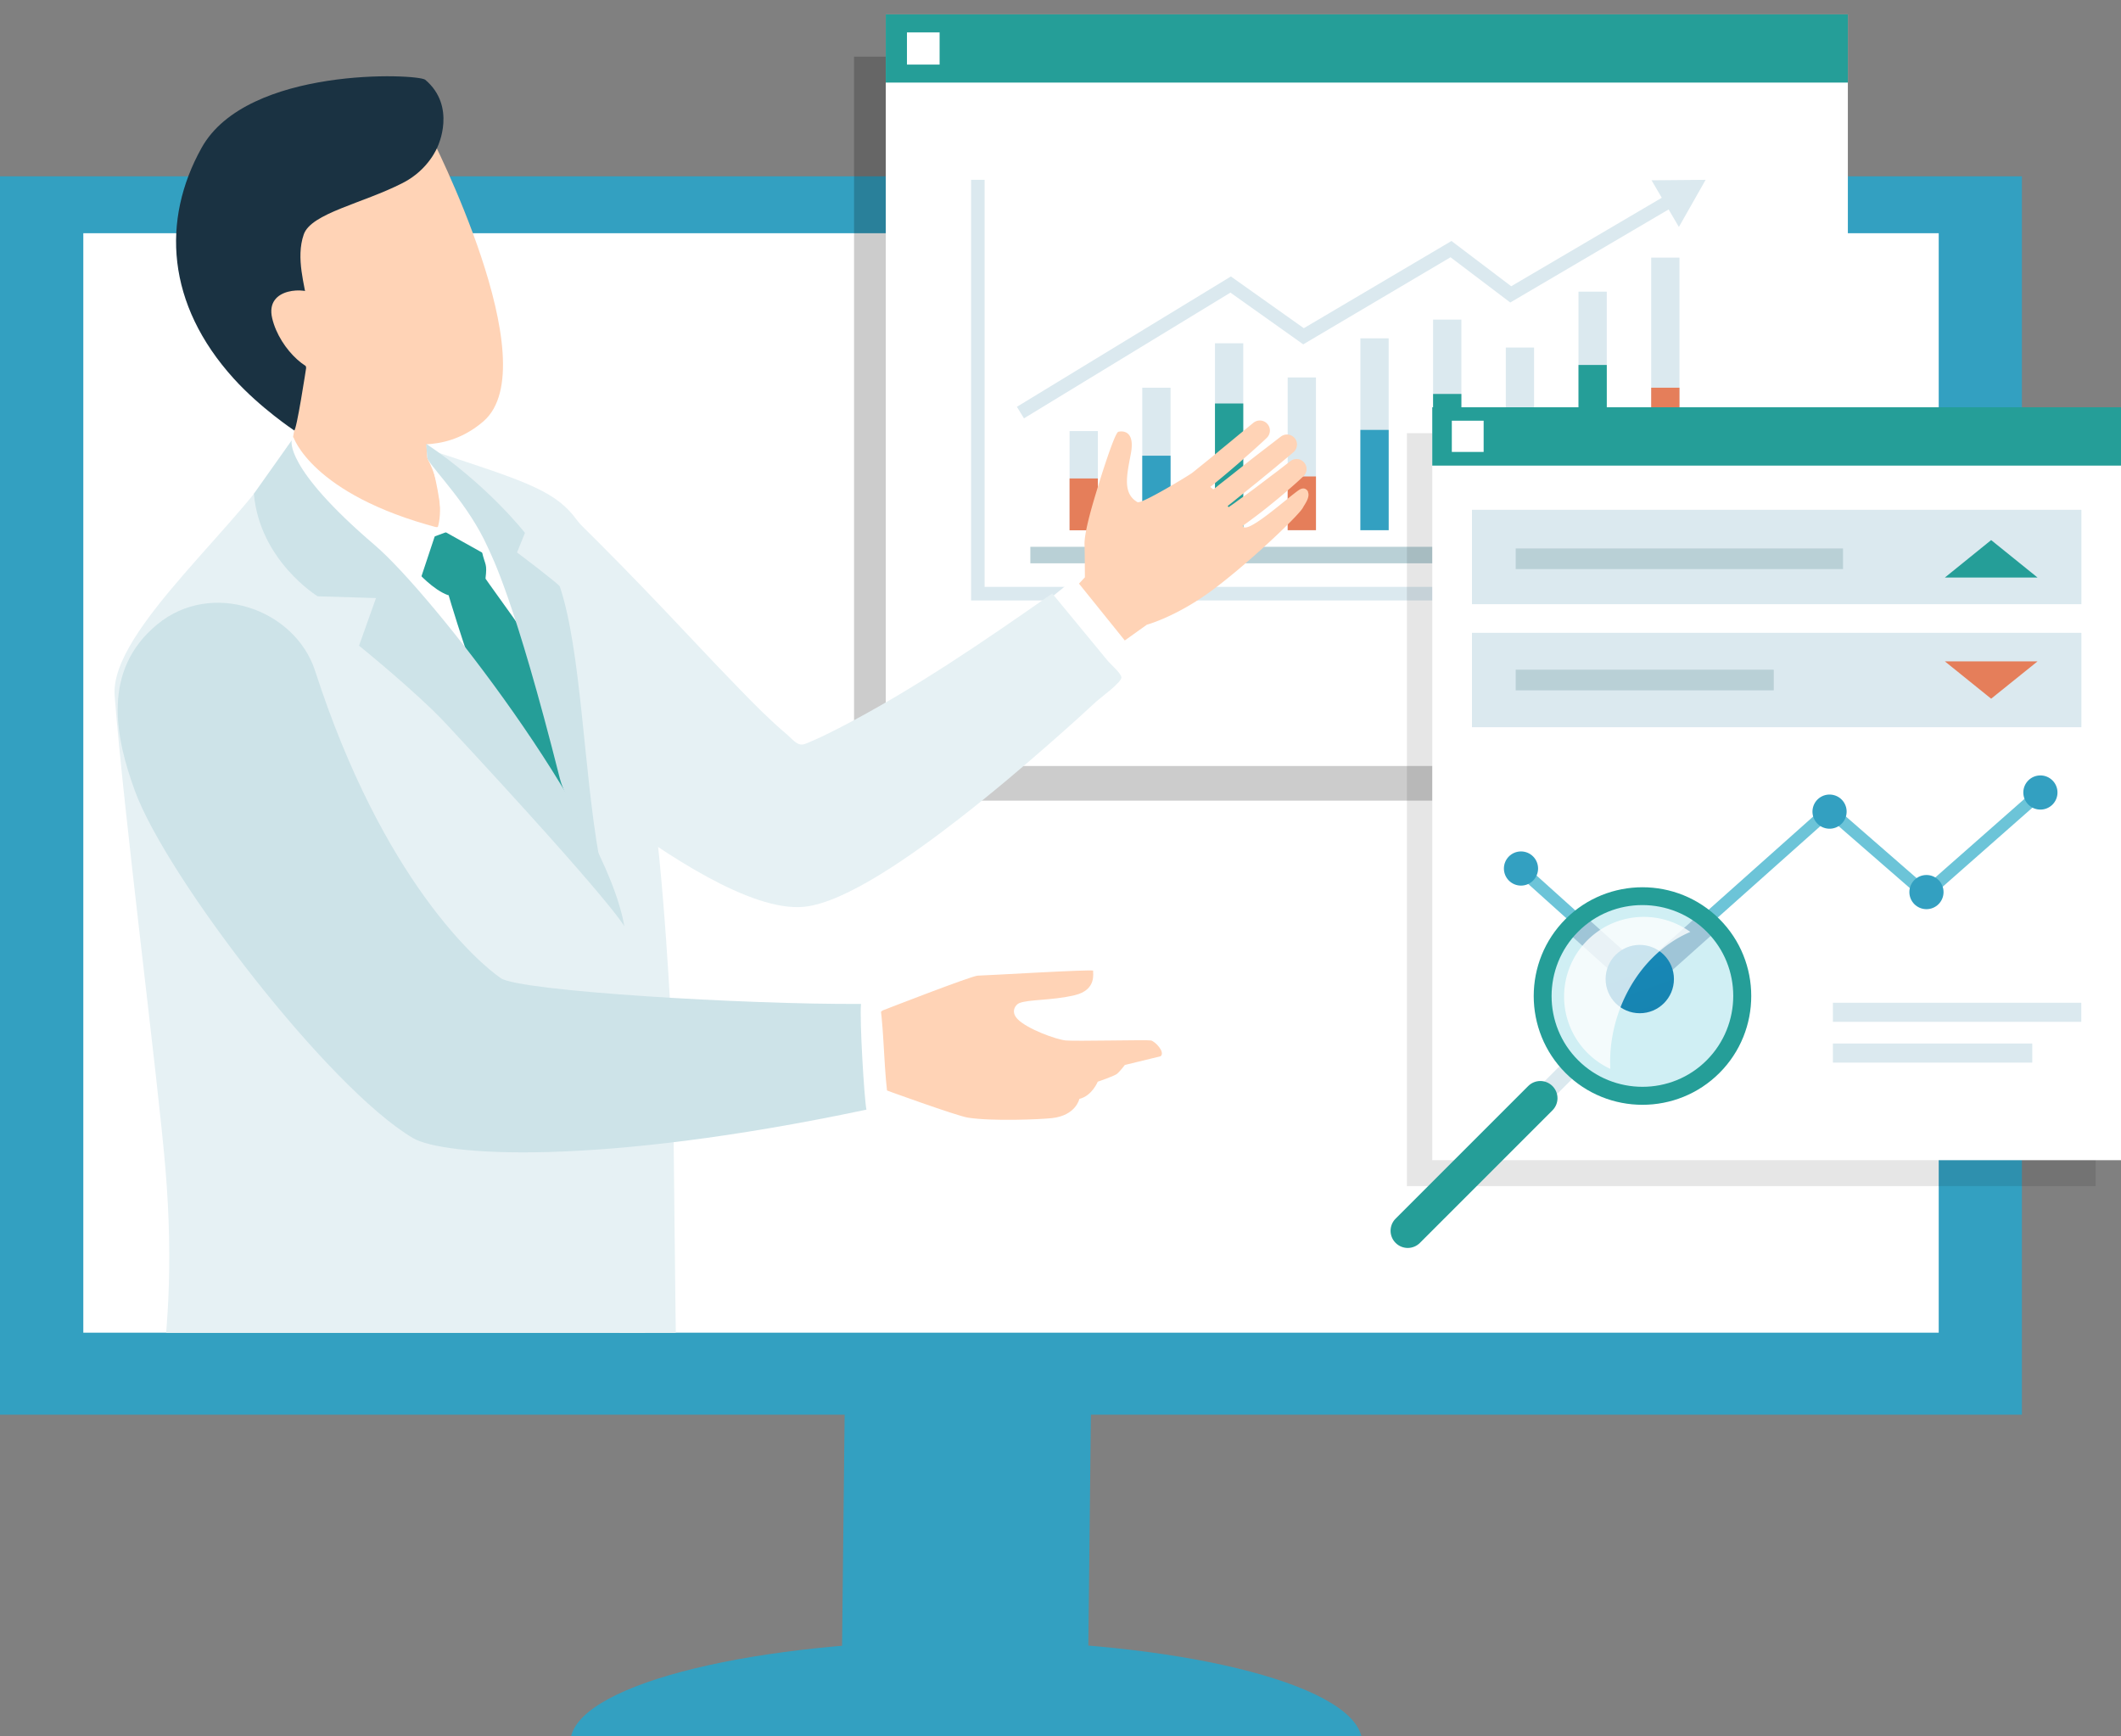
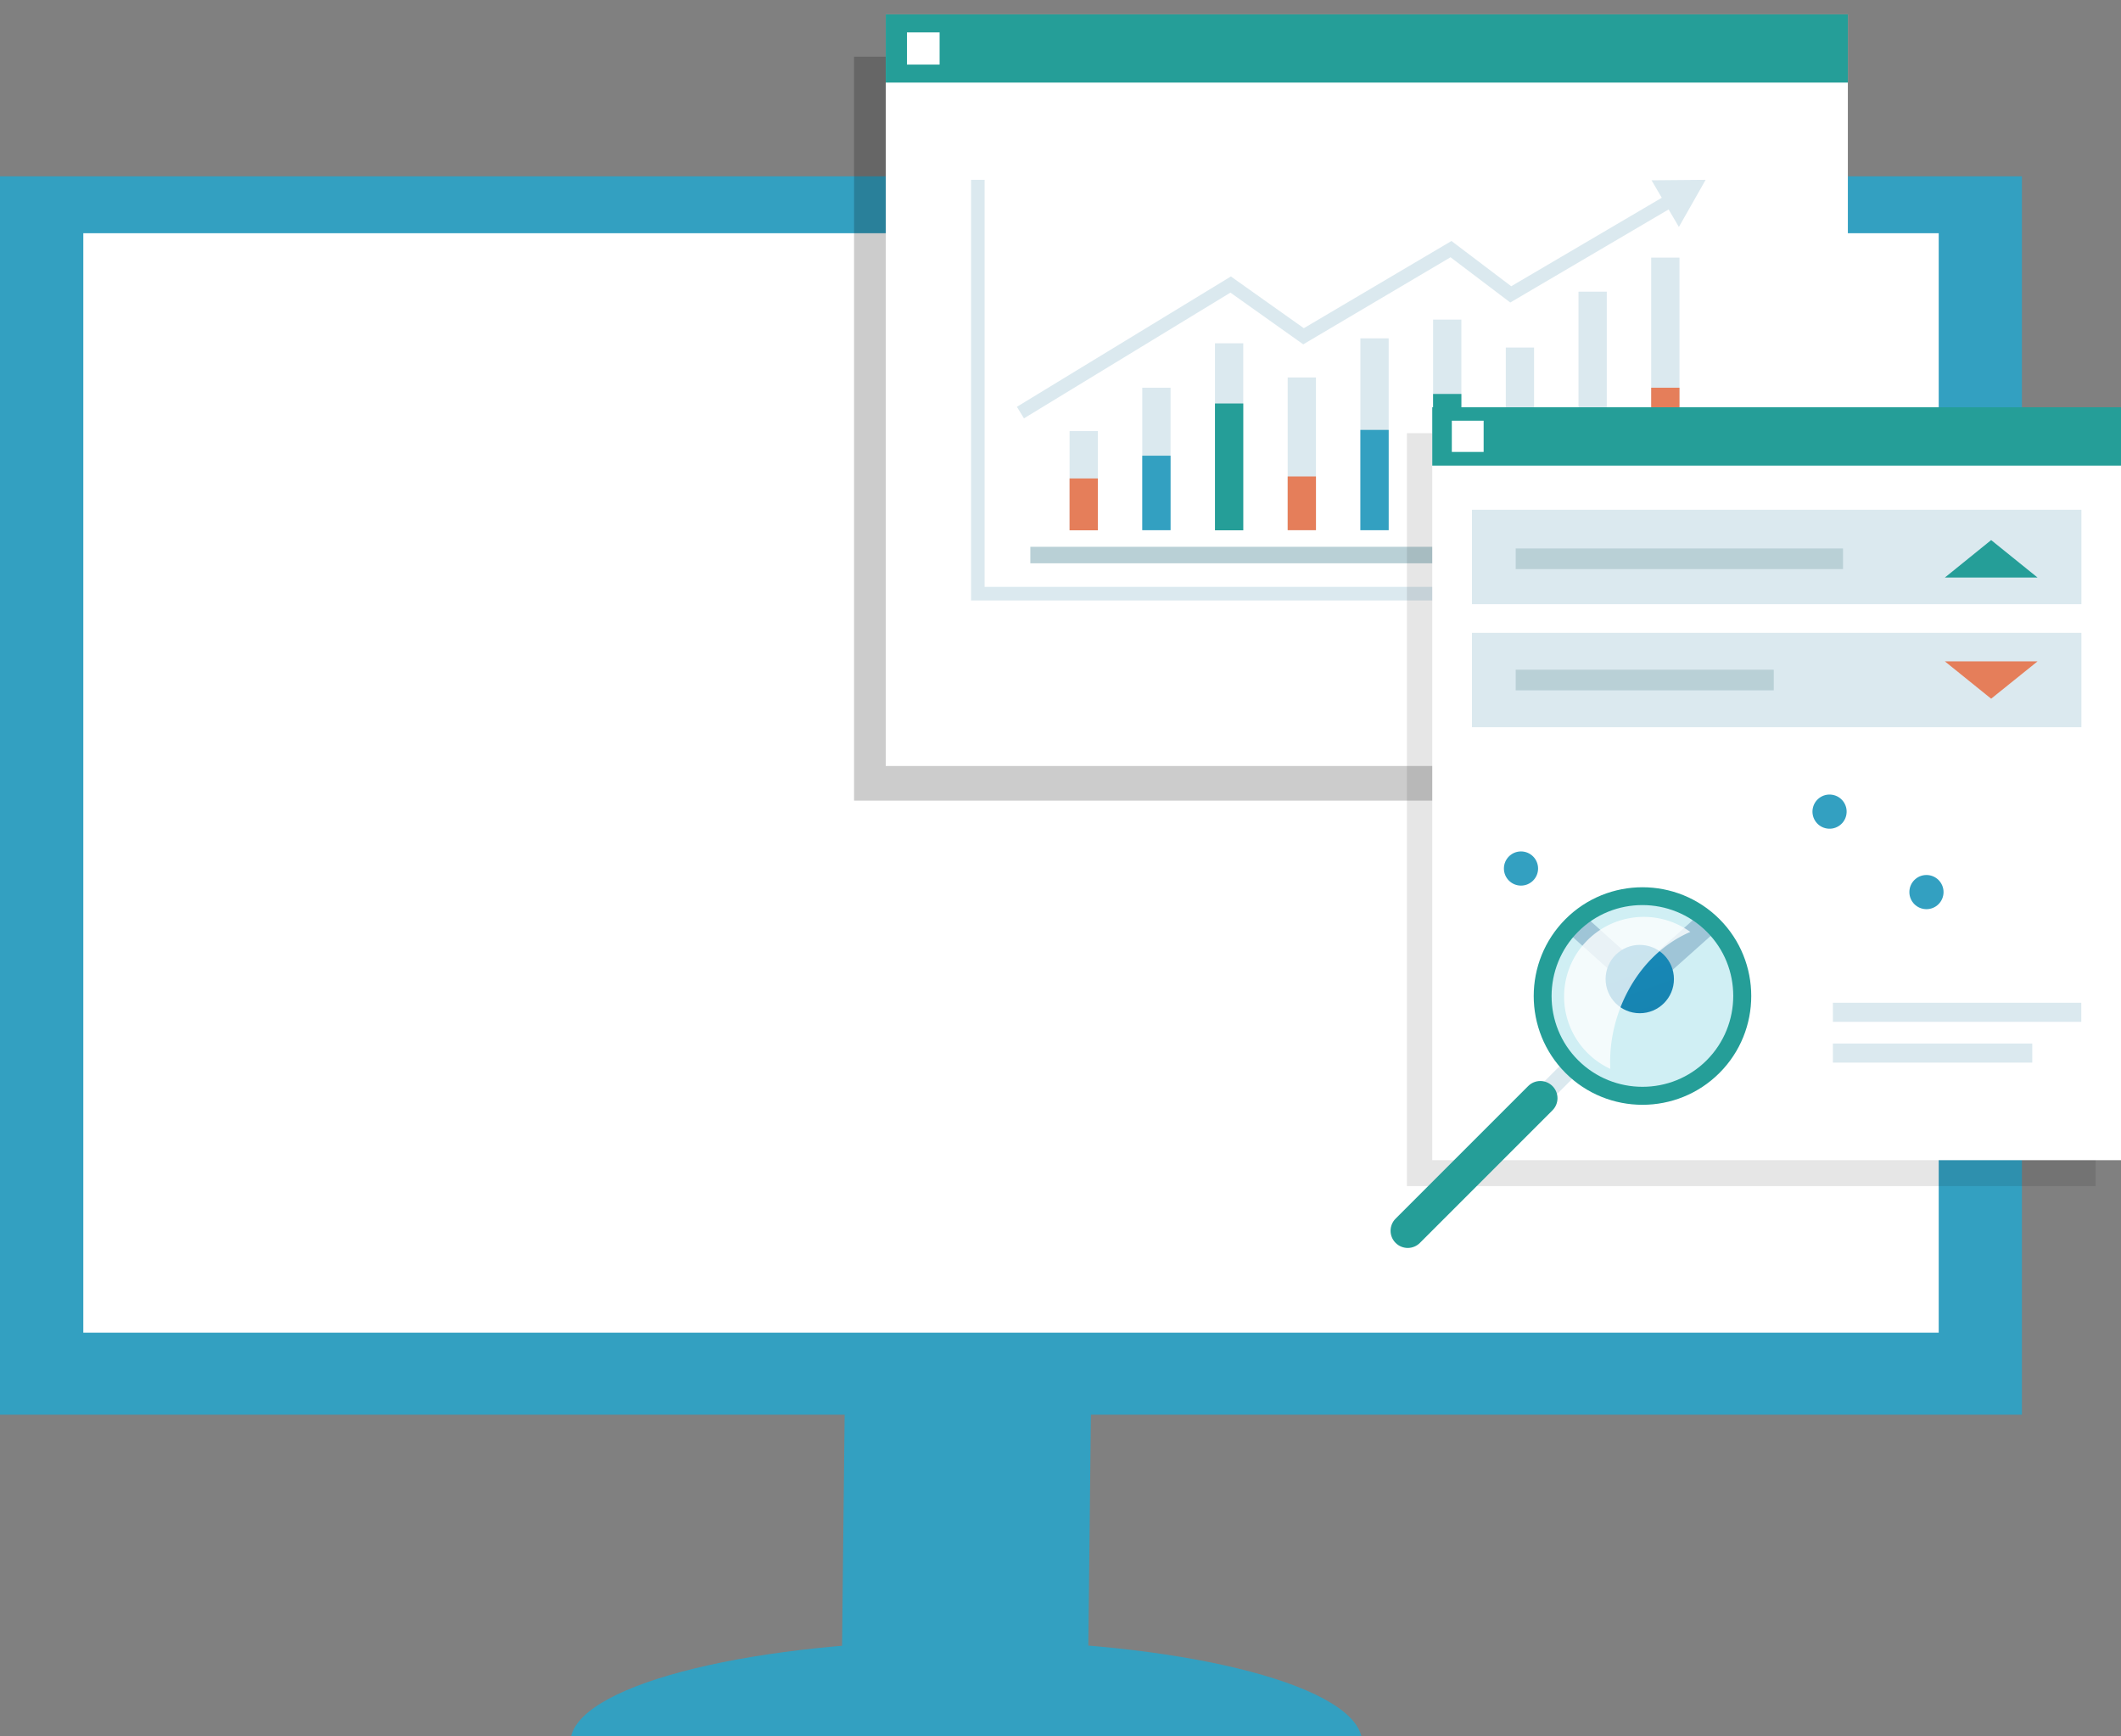
<svg xmlns="http://www.w3.org/2000/svg" id="_レイヤー_2" viewBox="0 0 180 147.32">
  <rect x="0" y="0" width="180" height="147.32" fill="#808080" stroke="none" />
  <defs>
    <linearGradient id="linear-gradient" x1="133.3" y1="66.52" x2="142.2" y2="91.67" gradientUnits="userSpaceOnUse">
      <stop offset=".06" stop-color="#1991c5" />
      <stop offset="1" stop-color="#1680ab" />
    </linearGradient>
    <clipPath id="clippath">
-       <path stroke-width="0" fill="none" d="M4.53 0h109.83v113.1H4.53z" />
-     </clipPath>
+       </clipPath>
    <style>.cls-11,.cls-12,.cls-13,.cls-14,.cls-15,.cls-16,.cls-17,.cls-18,.cls-7,.cls-9{stroke-width:0}.cls-15{fill:#fff}.cls-7{fill:#259e98}.cls-9{fill:#33a0c1}.cls-11{fill:#dbe9ef}.cls-12{fill:#cde3e8}.cls-13{fill:#b9d0d6}.cls-14{fill:#9fc5d7}.cls-16{fill:#e57e5a}.cls-17{fill:#ffd3b6}.cls-18{fill:#e6f1f4}</style>
  </defs>
  <g id="_レイヤー_1-2">
    <path class="cls-9" d="M0 14.96h171.59v105.09H0zm92.32 128.47h-20.9l.26-23.38h20.9l-.26 23.38z" />
    <path class="cls-9" d="M115.53 147.32c-1.11-4.52-15.7-8.1-33.53-8.1s-32.42 3.58-33.53 8.1h67.06z" />
    <path class="cls-15" d="M7.07 19.79h157.46v93.3H7.07z" />
    <path opacity=".2" stroke-width="0" d="M72.48 4.81h81.65v63.13H72.48z" />
    <path class="cls-15" d="M75.17 1.22h81.65V65H75.17z" />
    <path class="cls-7" d="M75.17 1.22h81.65v5.79H75.17z" />
    <path class="cls-15" d="M76.97 2.75h2.77v2.73h-2.77z" />
    <path class="cls-11" d="M90.77 36.58h2.4v8.41h-2.4z" />
    <path class="cls-16" d="M90.77 40.6h2.4V45h-2.4z" />
    <path class="cls-11" d="M96.94 32.9h2.4v12.09h-2.4z" />
    <path class="cls-9" d="M96.94 38.67h2.4v6.32h-2.4z" />
    <path class="cls-11" d="M103.11 29.13h2.4v15.86h-2.4z" />
    <path class="cls-7" d="M103.11 34.24h2.4V45h-2.4z" />
    <path class="cls-11" d="M109.28 32.03h2.4V45h-2.4z" />
    <path class="cls-16" d="M109.28 40.43h2.4v4.56h-2.4z" />
    <path class="cls-11" d="M115.45 28.71h2.4V45h-2.4z" />
    <path class="cls-9" d="M115.45 36.48h2.4v8.51h-2.4z" />
    <path class="cls-11" d="M121.62 27.12h2.4v17.87h-2.4z" />
    <path class="cls-7" d="M121.62 33.43h2.4v11.56h-2.4z" />
    <path class="cls-11" d="M127.79 29.49h2.4V45h-2.4z" />
    <path class="cls-16" d="M127.79 38.64h2.4v6.35h-2.4z" />
    <path class="cls-11" d="M133.96 24.75h2.4v20.24h-2.4z" />
-     <path class="cls-7" d="M133.96 30.97h2.4v14.02h-2.4z" />
    <path class="cls-11" d="M140.13 21.86h2.4v23.13h-2.4z" />
    <path class="cls-16" d="M140.13 32.9h2.4v12.09h-2.4z" />
    <path class="cls-13" d="M87.44 46.4h58.43v1.4H87.44z" />
    <path class="cls-11" d="M86.9 35.5l-.6-.98 18.16-11.06 6.19 4.39 12.53-7.4 5.07 3.84 13.36-7.85.58.99-14.02 8.24-5.07-3.84-12.5 7.39-6.18-4.39L86.9 35.5z" />
    <path class="cls-11" d="M142.48 19.26l2.27-4-4.59.04 2.32 3.96zm6.53 31.69h-66.6V15.26h1.15V49.8h65.45v1.15z" />
    <g clip-path="url(#clippath)">
      <path class="cls-17" d="M111.02 41.74c-.17-.33-.47-.37-.78-.16-.88.57-4.52 3.91-4.77 3.04l.12-.09c.34-.24.66-.48.98-.72.32-.24.63-.48.93-.72.3-.24.58-.47.85-.69.27-.22.52-.43.75-.63.46-.4.84-.73 1.1-.97l.41-.38c.32-.3.37-.79.09-1.14a.846.846 0 00-1.19-.15h-.01s-.15.13-.43.34c-.27.21-.66.52-1.14.87-.47.36-1.02.78-1.61 1.22-.3.22-.6.45-.92.67-.16.11-.32.23-.47.34-.16.12-.32.23-.48.34l-.19.13c-.02-.03-.04-.07-.07-.1l.03-.03.23-.18.46-.37c.61-.49 1.22-.99 1.8-1.45.57-.47 1.1-.9 1.56-1.28.45-.38.83-.69 1.09-.91.26-.22.41-.35.41-.35.34-.29.4-.8.13-1.16a.857.857 0 00-1.19-.17s-.16.12-.43.33c-.27.21-.66.51-1.13.87-.47.36-1.01.78-1.59 1.24-.58.46-1.19.95-1.81 1.43-.15.12-.31.24-.46.37l-.23.18-.09.07c-.09-.07-.17-.14-.26-.21.02-.01.03-.03.05-.04.15-.11.28-.23.42-.34.56-.46 1.11-.92 1.62-1.36.26-.22.5-.43.73-.64.23-.2.45-.4.65-.57.4-.36.73-.66.96-.87.23-.21.36-.34.36-.34.32-.3.37-.81.08-1.16a.856.856 0 00-1.2-.13s-.14.11-.38.31-.59.48-1 .82c-.41.34-.89.74-1.41 1.16-.51.43-1.06.88-1.61 1.32-.14.11-.27.22-.41.33-.13.11-.26.21-.4.32-.27.21-4.31 2.67-4.64 2.48-1.26-.74-.92-2.22-.56-4.11.38-2-.73-1.94-1.06-1.86-.33.08-1.63 4.31-1.82 4.94-.19.64-1.1 3.52-1.05 4.65.02.58.03 2.76.03 2.76l-1.64 1.75 4.56 3.94 2.34-1.67s2.31-.62 5.18-2.66c2.98-2.12 7.77-6.63 8.08-7.3.1-.21.63-.87.4-1.32z" />
      <path class="cls-15" d="M86.88 52.59l4.33-3.51 4.81 5.97-6.07 5.35-3.07-7.81z" />
      <path class="cls-18" d="M89.3 50.36c-5.82 4.07-11.77 8.16-18.09 11.42-.78.4-1.58.8-2.39 1.14-.36.15-.68.35-1.02.22-.34-.12-.74-.58-1.01-.81-1.41-1.19-2.71-2.5-3.99-3.82-2.81-2.88-5.53-5.85-8.33-8.74-2.36-2.45-4.77-4.85-7.2-7.24-3.48 4.3-6.96 8.6-10.45 12.9l-1.5 1.86c5.61 3.73 11.01 7.74 16.44 11.72 4.64 3.4 11.93 8.37 16.46 7.94 3.55-.34 9.32-4.48 13.17-7.47 2.77-2.15 5.45-4.42 8.09-6.74 1.21-1.06 2.4-2.14 3.58-3.23.34-.31 2.13-1.61 2.11-2.03-.02-.34-.93-1.13-1.14-1.38l-1.97-2.39c-.92-1.12-1.84-2.23-2.76-3.35zM67.31 63.48s-.1 0-.15.01c.05 0 .1 0 .15-.01z" />
      <path class="cls-17" d="M74.89 85.75s7.59-2.96 8.09-2.96 9.83-.56 9.79-.42c-.04.15.35 1.63-1.57 2.08-1.99.47-3.93.34-4.72.68-.24.1-.77.68-.12 1.35.82.84 3.27 1.73 4.09 1.81s6.9-.07 7.23 0 1.23.97.82 1.34l-3.04.74s-.47.63-.72.79c-.32.2-1.58.63-1.58.63s-.48 1.2-1.56 1.46c0 0-.29 1.41-2.33 1.63-.98.11-5.07.28-7.12-.04-.97-.15-7.09-2.38-7.09-2.38s-4.28-4.1-.17-6.7z" />
      <path class="cls-15" d="M15.31 111.32h39.03c-.96-9.34-.45-18.23-.94-27.65-.05-1.04.38-12.7-.12-19.74-.23-3.26-4.68-19.41-6.9-20.72-2.83-1.66-8.77-4.77-12.44-4.74-14.56.11-23.34 16.48-23.34 25.01 0 9.94 3.25 23.99 4.47 31.68.6 3.76.87 8.17.24 16.15z" />
      <path class="cls-18" d="M54.2 80.18c-.18-1.03-2.93-6.19-3.49-7.3-6.43-12.74-25.76-34.64-26.26-35.07C20.93 44.22 9.3 53.42 9.73 59.03c.76 9.91 3.66 32.38 4.31 40.14 1.38 16.6-2 24.2-3.33 36.25 0 0 2.28 5.36 12.19 6.18 4.38.36 30.23.16 30.88-4.71-.17-4.96 2.76-43.44.43-56.71z" />
      <path class="cls-18" d="M53.6 134.78c1.63 3.74 4.88 2.44 4.88 2.44-1.52-10.6-1.02-40.91-1.58-51.46-.05-1.04-.86-16.69-2.33-22.32-.82-3.16-.87-13.51-5.93-19.72-1.77-2.17-4.57-3.04-11.45-5.31 5.92 5.86 10.1 13.63 13.35 33.68.08.49 2.93 58.79 3.05 62.69z" />
      <path class="cls-15" d="M74.72 85.54c-2.59.14-5.6.72-8.51.65-.12.66-.22 1.31-.29 1.98 0 .05-.02.29-.04.47v.18c-.01.57-.01 1.15 0 1.72.04 1.17.16 3.45.33 4.58 2.78-.63 6.26-1.07 9.19-1.76-.36-1.89-.38-5.92-.68-7.82z" />
      <path class="cls-12" d="M73.08 85.19c-9.84.06-28.97-1.09-30.57-2.18-1.85-1.26-9.99-8.22-15.77-26.09-1.71-5.24-8.78-7.74-13.39-3.94-4.77 3.93-3.54 9.63-1.91 14.11 2.66 7.29 16.4 25.22 23.6 29.48 2.56 1.51 15.51 2.45 38.49-2.41-.19-.95-.59-7.66-.46-8.97z" />
      <path class="cls-7" d="M49.72 72.55c-.24-1.42.08-9.54-2.22-13.94-2.17-4.15-6.07-8.97-7.4-11.14-1.05.39-1.69.15-2.78.43 2.63 9.49 5.49 15.84 5.56 16.54.52 1.6 4.91 6.52 6.85 8.11z" />
      <path class="cls-7" d="M40.9 46.8c-.23-.15-2.22-1.81-2.38-1.93-.24.18-2.41.91-2.42.94-.17.43-.15.64-.72 2.7.05.03 1.36 1.54 2.66 2 .12 0 1.31-1.82 3.16-1.4.16-1.35-.02-1.07-.3-2.3z" />
      <path class="cls-17" d="M37.45 44.39c.03-3.04-2.02-9.67-2.99-12.51-1.24-3.65-9.57-4.05-9.14.33.28 2.76-1.21 7.99-1.08 8.13 2.63 2.6 13.19 5.57 13.21 4.06z" />
      <path class="cls-17" d="M25.21 33.02c-5.27-4.59-10.04-12.39-8.43-16.08 1.87-4.28 19.7-5.55 19.7-5.55s10.08 19.57 4.55 24.36c-5.59 4.83-13.26-.5-15.82-2.73z" />
      <path class="cls-15" d="M24.89 37.06s1.52 4.87 12.25 7.71l-1.97 5.93s-10.56-3.9-12.15-9.3l1.87-4.34z" />
      <path d="M19.85 32.14c-5.74-6.33-6.16-13.47-2.74-19.6 3.87-6.94 18.36-6.29 18.98-5.77 2.68 2.27 1.06 5.65 1.06 5.65s-.73 1.97-2.98 3.11c-3.4 1.74-7.76 2.56-8.39 4.36-.71 2.02.12 4.4.26 5.75.17 1.66-.67 1.45-.06 5.59 0 0-.83 5.45-1.02 5.29 0 0-2.83-1.87-5.11-4.38z" fill="#1a3242" stroke-width="0" />
      <path class="cls-15" d="M36.2 37.76s.03 1.07.1 1.2c1.14 2.14 1.22 4.68.84 5.82l5.24 2.93s-.03-3.45-3.88-7.37c-.9-.91-2.3-2.57-2.3-2.57z" />
      <path class="cls-12" d="M21.53 41.92l3.23-4.56s-.73 2.26 7.06 8.91c4.76 4.07 19.6 23.07 21.17 32.36 0 0-.51-1.48-15.15-17.23-2.47-2.65-7.37-6.61-7.37-6.61l1.44-4.04-4.95-.15s-4.89-2.99-5.41-8.66z" />
      <path class="cls-17" d="M26.64 25c-.53-.62-4.18-.69-3.54 2.01.64 2.7 3.41 5.14 4.75 4.36 1.34-.78.05-4.89-1.21-6.37z" />
      <path class="cls-12" d="M36.17 37.66s.08 1.22.12 1.29c.62 1.08 3.49 3.9 5.09 7.46.38.84 2.3 4.45 6.14 19.68.48 1.89 3.32 6.62 3.32 6.62-1.33-7.5-1.51-17.49-3.33-22.94-.07-.21-3.63-2.89-3.63-2.89l.67-1.66s-3.12-4.03-8.38-7.56z" />
    </g>
    <path opacity=".1" stroke-width="0" d="M119.4 36.76h58.45v63.89H119.4z" />
    <path class="cls-15" d="M121.55 34.56H180v63.89h-58.45z" />
    <path class="cls-7" d="M121.55 34.56H180v4.95h-58.45z" />
    <path class="cls-11" d="M124.92 43.26h51.72v8.01h-51.72z" />
    <path class="cls-13" d="M128.63 46.54h27.78v1.75h-27.78z" />
    <path class="cls-7" d="M172.92 49.01l-3.94-3.18-3.93 3.18h7.87z" />
    <path class="cls-11" d="M155.55 85.09h21.08v1.62h-21.08zm0 3.46h16.92v1.62h-16.92zM124.92 53.7h51.72v8.01h-51.72z" />
    <path class="cls-13" d="M128.63 56.83h21.9v1.75h-21.9z" />
    <path class="cls-16" d="M165.05 56.12l3.93 3.17 3.94-3.17h-7.87z" />
    <path class="cls-15" d="M123.21 35.7h2.7v2.65h-2.7z" />
-     <path d="M139.3 83.47c-.12 0-.24-.04-.34-.13l-10.38-9.33a.505.505 0 01-.04-.71c.19-.21.51-.22.71-.04l10.04 9.03 15.63-13.93c.19-.17.48-.17.67 0l7.83 6.82 9.42-8.3c.21-.18.53-.16.71.05.18.21.16.53-.05.71l-9.75 8.59c-.19.17-.48.17-.67 0l-7.83-6.81-15.64 13.94c-.1.09-.22.13-.34.13z" fill="#6cc4d8" stroke-width="0" />
    <circle class="cls-9" cx="129.08" cy="73.7" r="1.45" />
    <circle class="cls-14" cx="139.25" cy="82.83" r="1.45" />
    <circle class="cls-9" cx="155.27" cy="68.87" r="1.45" transform="rotate(-76.72 155.27 68.874)" />
    <circle class="cls-9" cx="163.49" cy="75.7" r="1.45" />
-     <circle class="cls-9" cx="173.16" cy="67.25" r="1.45" />
    <path class="cls-11" transform="rotate(-45 126.433 97.47)" d="M116.58 96.71h19.7v1.52h-19.7z" />
    <circle cx="139.38" cy="84.49" r="8.1" fill="#a9e1ea" opacity=".55" stroke-width="0" />
    <path class="cls-7" d="M118.44 105.47c-.57-.57-.57-1.49 0-2.06l11.25-11.25c.57-.57 1.49-.57 2.06 0s.57 1.49 0 2.06l-11.25 11.25c-.57.57-1.49.57-2.06 0z" />
    <path class="cls-14" d="M144.65 77.2l-5.39 4.81-4.99-4.49c-.37.58-.93 1.04-1.56 1.31l5.87 5.28c.19.17.43.26.67.26s.48-.09.67-.26l6.02-5.37c-.58-.36-1.03-.91-1.3-1.55z" />
    <circle cx="139.16" cy="83.08" r="2.9" fill="url(#linear-gradient)" stroke-width="0" />
    <path class="cls-7" d="M132.86 91.05c-3.6-3.6-3.6-9.46 0-13.06s9.46-3.6 13.06 0 3.6 9.46 0 13.06-9.46 3.6-13.06 0zm11.98-11.99c-3.01-3.01-7.91-3.01-10.91 0s-3.01 7.91 0 10.91 7.91 3.01 10.91 0 3.01-7.91 0-10.91z" />
    <path d="M143.45 79.08a6.76 6.76 0 10-6.79 11.62c-.24-4.76 2.4-9.74 6.79-11.62z" fill="#fff" opacity=".77" stroke-width="0" />
  </g>
</svg>